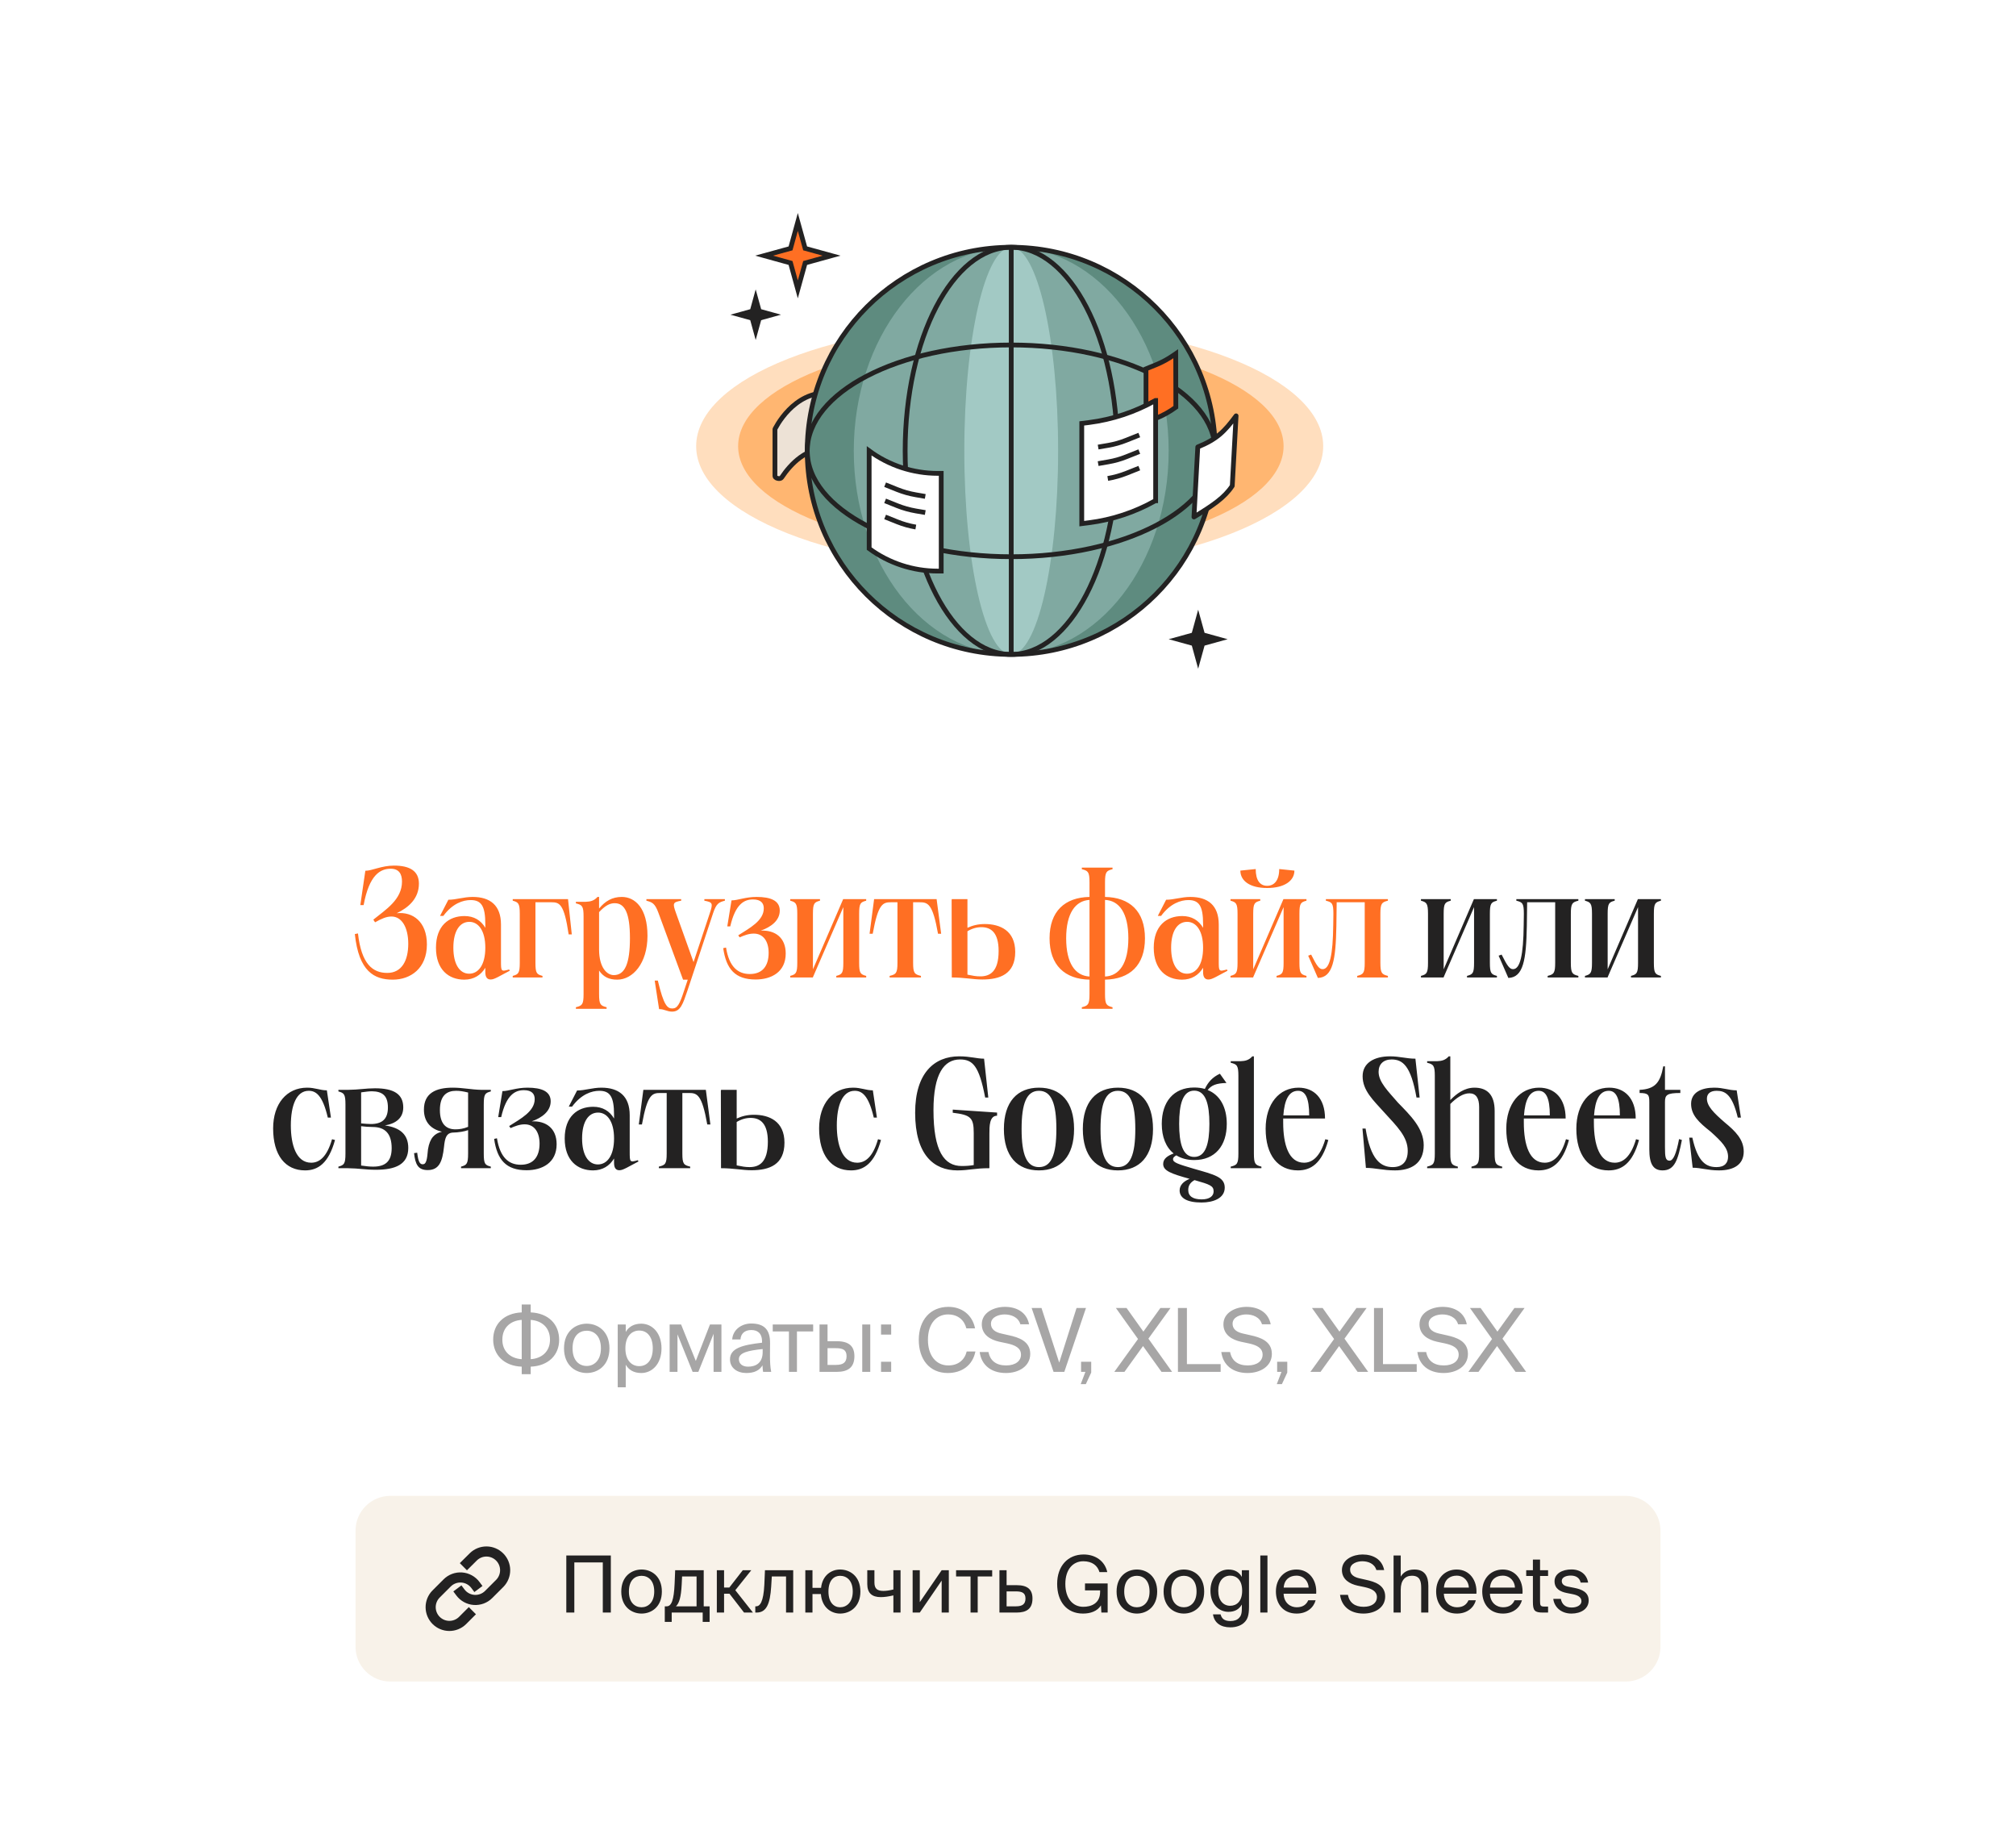
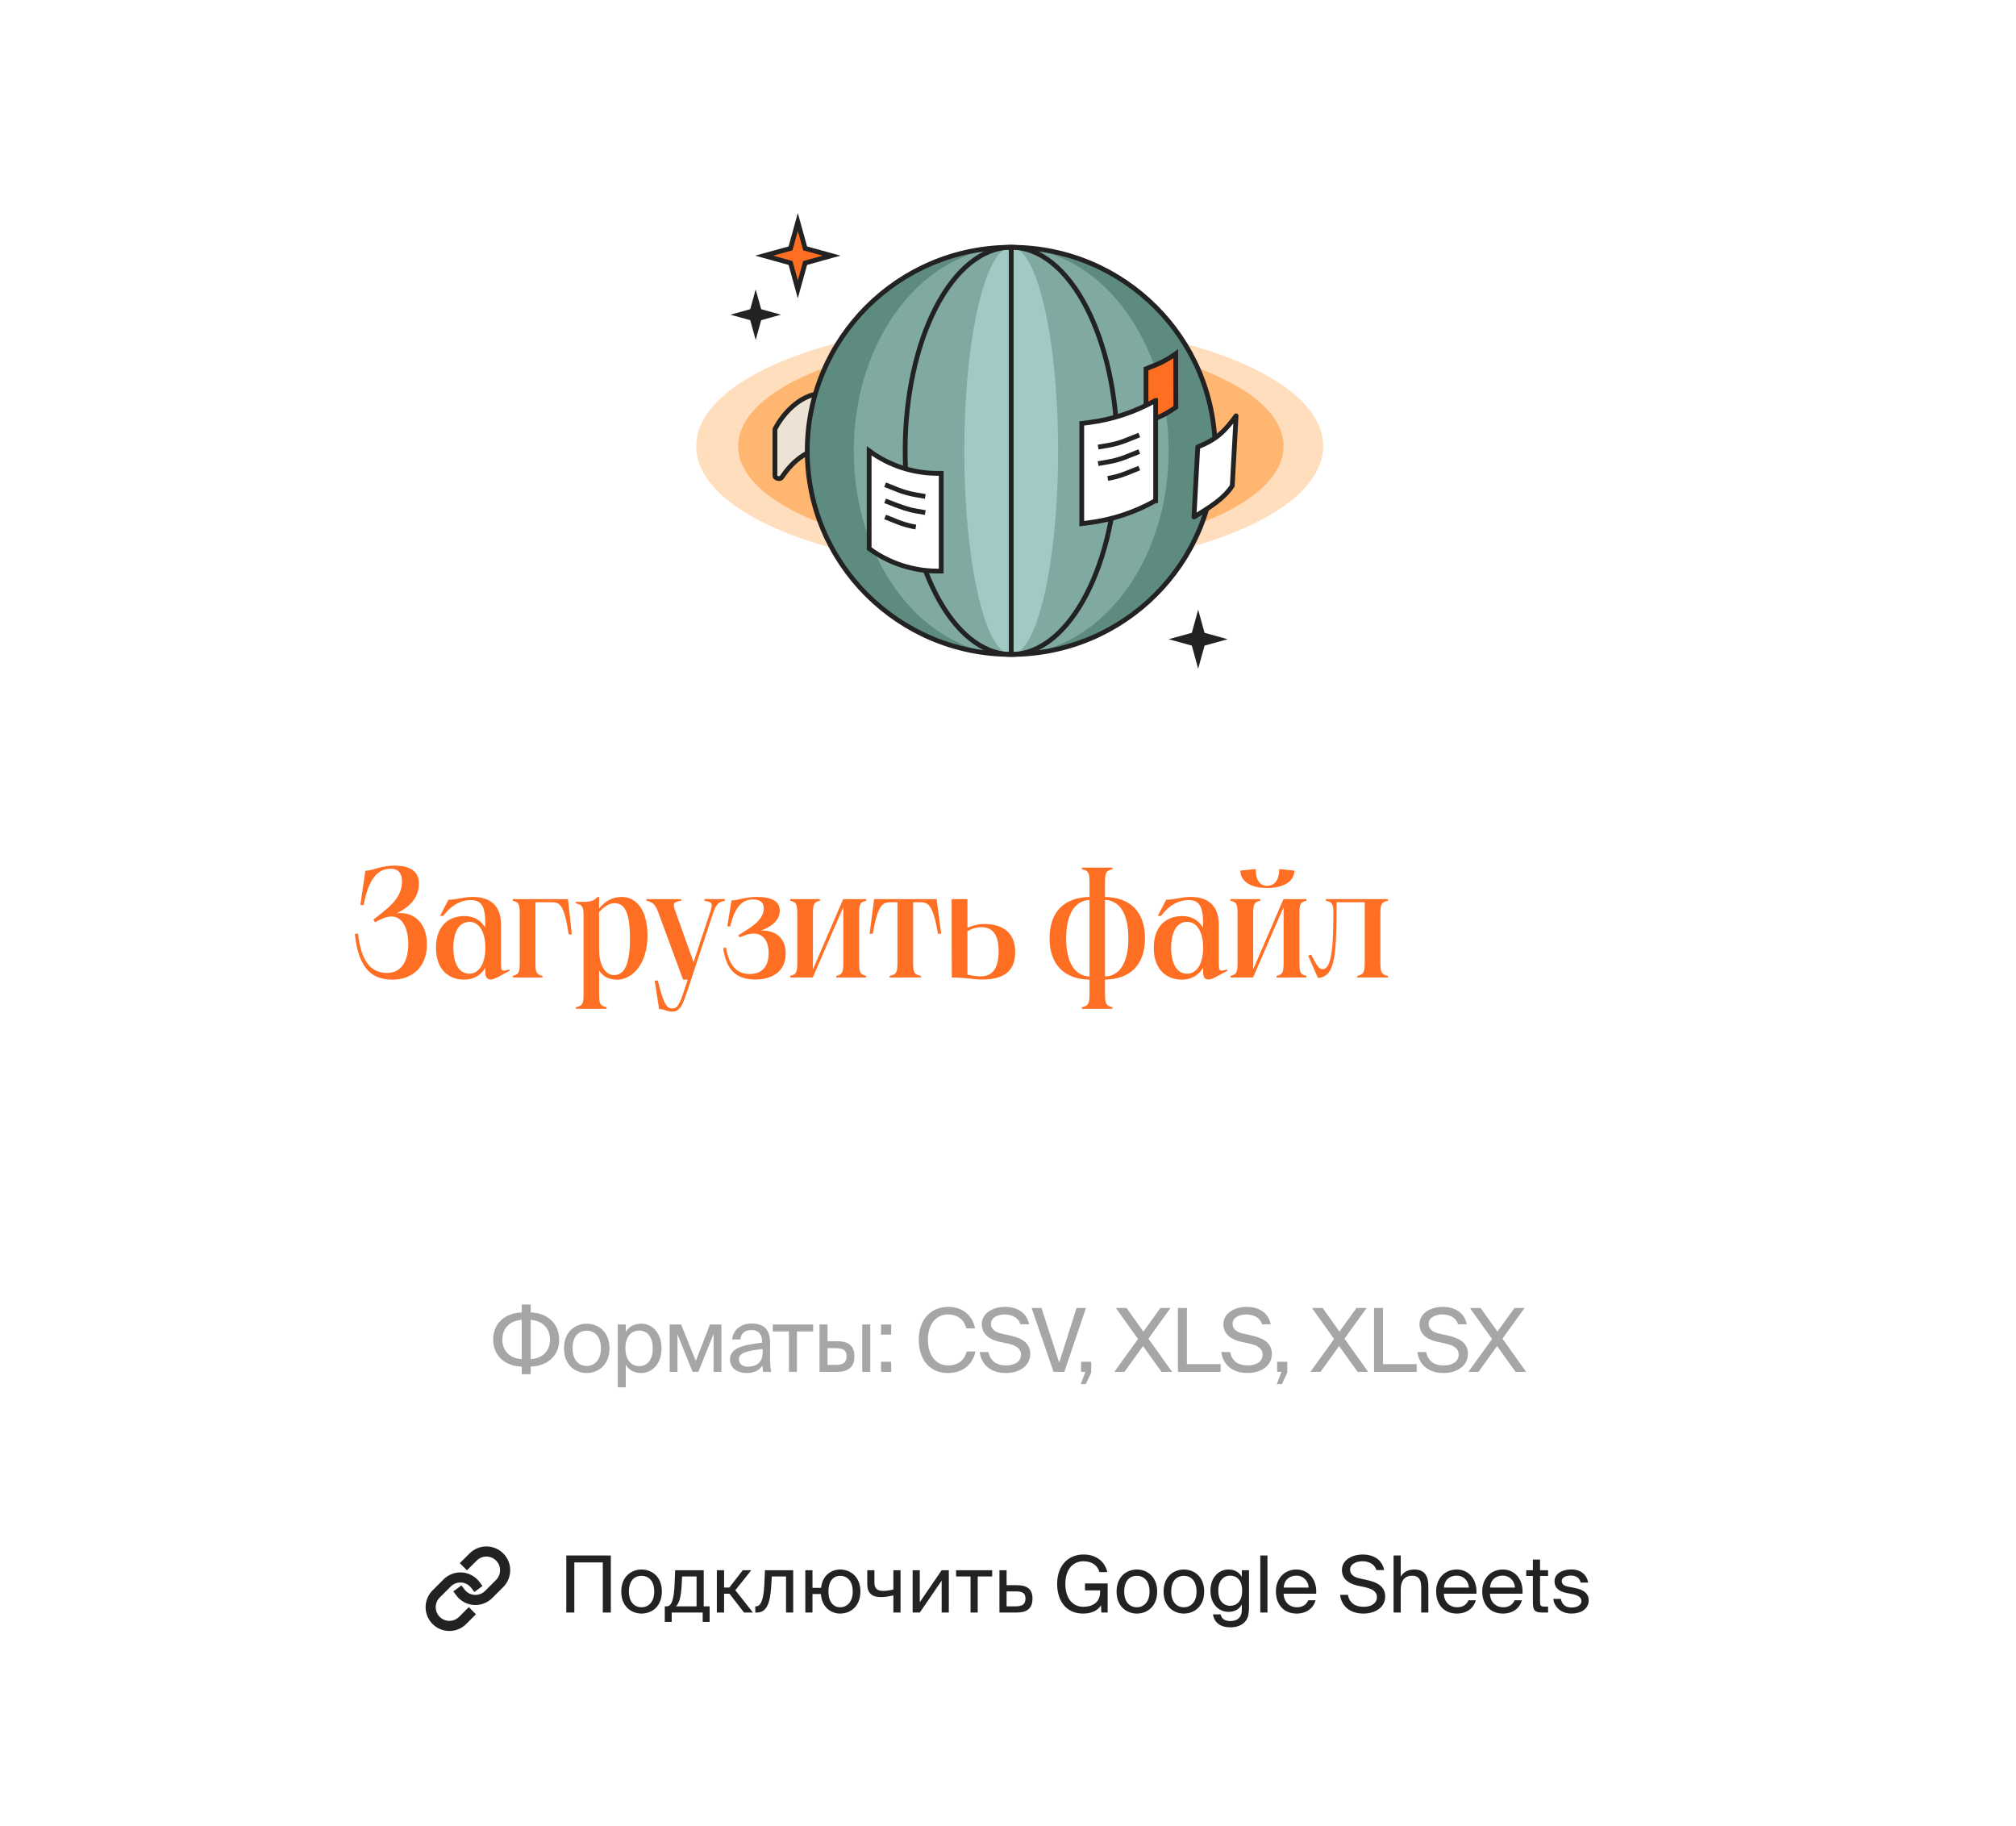
<svg xmlns="http://www.w3.org/2000/svg" width="296" height="268" viewBox="0 0 296 268" fill="none">
  <rect width="296" height="268" fill="white" />
  <path opacity="0.3" d="M148.248 83.638C173.671 83.638 194.28 75.516 194.28 65.499C194.28 55.48 173.671 47.359 148.248 47.359C122.825 47.359 102.215 55.48 102.215 65.499C102.215 75.516 122.825 83.638 148.248 83.638Z" fill="#FF8F25" />
  <path opacity="0.5" d="M148.419 81.243C170.534 81.243 188.462 74.194 188.462 65.499C188.462 56.804 170.534 49.756 148.419 49.756C126.304 49.756 108.376 56.804 108.376 65.499C108.376 74.194 126.304 81.243 148.419 81.243Z" fill="#FF8F25" />
  <path d="M115.827 60.168C117.164 58.806 119.114 57.541 121.694 57.697V65.819C118.435 65.667 116.13 68.057 114.761 70.103C114.686 70.216 114.469 70.301 114.18 70.231C113.888 70.159 113.781 69.999 113.781 69.893V62.998C113.802 62.956 113.833 62.896 113.874 62.819C113.959 62.659 114.089 62.429 114.262 62.154C114.61 61.603 115.132 60.876 115.827 60.168Z" fill="#EDE2D6" stroke="#232222" stroke-width="0.7" stroke-linejoin="round" />
  <path d="M148.473 96.071C165.012 96.071 178.42 82.69 178.42 66.184C178.42 49.678 165.012 36.297 148.473 36.297C131.933 36.297 118.525 49.678 118.525 66.184C118.525 82.69 131.933 96.071 148.473 96.071Z" fill="#5E8B7F" />
  <path opacity="0.5" d="M148.473 96.071C161.24 96.071 171.589 82.69 171.589 66.184C171.589 49.678 161.24 36.297 148.473 36.297C135.706 36.297 125.356 49.678 125.356 66.184C125.356 82.69 135.706 96.071 148.473 96.071Z" fill="#A2C9C4" />
  <path d="M148.473 96.071C152.276 96.071 155.359 82.69 155.359 66.184C155.359 49.678 152.276 36.297 148.473 36.297C144.67 36.297 141.586 49.678 141.586 66.184C141.586 82.69 144.67 96.071 148.473 96.071Z" fill="#A2C9C4" />
  <path d="M148.473 96.071C165.012 96.071 178.42 82.69 178.42 66.184C178.42 49.678 165.012 36.297 148.473 36.297C131.933 36.297 118.525 49.678 118.525 66.184C118.525 82.69 131.933 96.071 148.473 96.071Z" stroke="#232222" stroke-width="0.7" stroke-miterlimit="10" />
  <path d="M148.472 96.071C157.073 96.071 164.045 82.69 164.045 66.184C164.045 49.678 157.073 36.297 148.472 36.297C139.872 36.297 132.899 49.678 132.899 66.184C132.899 82.69 139.872 96.071 148.472 96.071Z" stroke="#232222" stroke-width="0.7" stroke-miterlimit="10" />
-   <path d="M148.473 81.726C165.012 81.726 178.42 74.767 178.42 66.184C178.42 57.601 165.012 50.643 148.473 50.643C131.933 50.643 118.525 57.601 118.525 66.184C118.525 74.767 131.933 81.726 148.473 81.726Z" stroke="#232222" stroke-width="0.7" stroke-miterlimit="10" />
  <path d="M148.473 36.297V96.071" stroke="#232222" stroke-width="0.7" stroke-miterlimit="10" />
  <path d="M176.861 94.776L180.252 93.837L176.861 92.897L175.921 89.506L174.989 92.897L171.59 93.837L174.989 94.776L175.921 98.168L176.861 94.776Z" fill="#232222" />
  <path d="M111.758 47.002L114.669 46.197L111.758 45.391L110.953 42.484L110.155 45.391L107.244 46.197L110.155 47.002L110.953 49.909L111.758 47.002Z" fill="#232222" />
  <path d="M118.215 38.605L122.093 37.531L118.215 36.462L117.14 32.584L116.072 36.462L112.194 37.531L116.072 38.605L117.14 42.483L118.215 38.605Z" fill="#FF6F23" stroke="#232222" stroke-width="0.7" stroke-miterlimit="10" />
  <path d="M138.194 83.836H137.676C134.055 83.834 130.53 82.677 127.615 80.534V66.184C130.528 68.331 134.054 69.49 137.676 69.49H138.194V83.836Z" fill="white" stroke="#232222" stroke-width="0.7" stroke-miterlimit="10" />
  <path d="M129.956 71.152L131.756 71.873C132.63 72.221 133.537 72.476 134.464 72.635L135.852 72.875" stroke="#232222" stroke-width="0.7" stroke-miterlimit="10" />
-   <path d="M129.956 73.523L131.756 74.244C132.63 74.59 133.537 74.845 134.464 75.006L135.852 75.242" stroke="#232222" stroke-width="0.7" stroke-miterlimit="10" />
+   <path d="M129.956 73.523C132.63 74.59 133.537 74.845 134.464 75.006L135.852 75.242" stroke="#232222" stroke-width="0.7" stroke-miterlimit="10" />
  <path d="M129.956 75.889L131.756 76.609C132.629 76.959 133.537 77.214 134.464 77.371" stroke="#232222" stroke-width="0.7" stroke-miterlimit="10" />
  <path d="M172.644 59.782C171.749 60.436 170.776 60.978 169.747 61.394L168.262 61.994V54.143L169.729 53.551C170.647 53.175 171.521 52.698 172.334 52.129L172.626 51.926L172.644 59.782Z" fill="#FF6F23" stroke="#232222" stroke-width="0.7" stroke-miterlimit="10" />
  <path d="M158.83 76.872L159.875 76.738C163.31 76.303 166.627 75.205 169.64 73.505H169.677V58.795H169.64C166.626 60.493 163.309 61.591 159.875 62.028L158.83 62.157V76.872Z" fill="white" stroke="#232222" stroke-width="0.7" stroke-miterlimit="10" />
  <path d="M167.276 63.865L165.364 64.627C164.512 64.969 163.627 65.22 162.722 65.376L161.236 65.629" stroke="#232222" stroke-width="0.7" stroke-miterlimit="10" />
  <path d="M167.276 66.295L165.364 67.057C164.513 67.399 163.627 67.648 162.722 67.801L161.236 68.059" stroke="#232222" stroke-width="0.7" stroke-miterlimit="10" />
  <path d="M167.276 68.719L165.425 69.458C164.529 69.815 163.598 70.076 162.648 70.238" stroke="#232222" stroke-width="0.7" stroke-miterlimit="10" />
  <path d="M181.49 61.045C179.802 63.329 178.678 64.472 175.865 65.614L175.303 75.894C178.115 74.181 179.802 73.038 180.927 71.325L181.49 61.045Z" fill="white" stroke="#232222" stroke-width="0.7" stroke-linejoin="round" />
  <path d="M57.666 143.814C54.952 143.814 52.675 142.618 52.1 137.121L52.56 137.029C53.066 141.537 54.722 142.825 56.861 142.825C58.977 142.825 59.943 141.031 59.943 138.547C59.943 136.155 59 134.545 57.482 134.545C56.723 134.545 56.01 134.867 55.067 135.396L54.814 135.005C56.631 133.533 59.023 132.061 59.023 129.416C59.023 128.335 58.609 127.53 57.367 127.53C55.849 127.53 54.216 128.404 53.388 132.866H52.905L53.641 127.829C54.63 127.829 56.01 127.07 57.85 127.07C60.15 127.07 61.507 127.852 61.507 129.715C61.507 131.9 59.989 133.234 58.241 134.062C60.61 133.809 62.68 135.304 62.68 138.639C62.68 142.158 60.288 143.814 57.666 143.814ZM72.039 143.791C71.556 143.791 71.257 143.492 71.257 142.71V142.066C70.613 143.147 69.555 143.814 68.175 143.814C65.875 143.814 64.012 142.342 64.012 139.122C64.012 135.925 65.875 134.476 68.198 134.476C69.578 134.476 70.613 135.097 71.257 136.201V135.672C71.257 132.981 70.659 132.13 69.095 132.13C67.991 132.13 66.45 132.613 65.093 134.453H64.61L65.829 132.084C66.979 132.084 68.06 131.67 69.394 131.67C71.947 131.67 73.557 132.889 73.557 135.718V141.054C73.557 142.595 73.557 142.664 74.753 142.319L74.845 142.503L73.12 143.423C72.66 143.653 72.361 143.791 72.039 143.791ZM66.565 139.122C66.565 141.583 67.508 142.94 68.888 142.94C70.222 142.94 71.257 141.675 71.257 139.122C71.257 136.592 70.222 135.327 68.911 135.327C67.508 135.327 66.565 136.661 66.565 139.122ZM75.281 143.492V143.262C76.109 143.032 76.316 142.871 76.316 141.33V134.154C76.316 132.613 76.109 132.452 75.281 132.222V131.992H83.4L83.952 137.167H83.492C82.825 132.636 82.135 132.452 80.939 132.452H78.616V141.33C78.616 142.871 78.8 143.032 79.651 143.262V143.492H75.281ZM85.683 134.545C85.683 133.004 85.476 132.843 84.556 132.613V132.383H86.028C86.695 132.36 87.247 132.222 87.73 131.67H87.96V133.372C88.857 132.291 89.869 131.67 91.295 131.67C93.273 131.67 95.067 133.349 95.067 137.374C95.067 141.422 92.905 143.814 90.628 143.814C89.409 143.814 88.581 143.4 87.96 142.48V145.93C87.96 147.471 88.167 147.632 89.064 147.862V148.092H84.556V147.862C85.476 147.632 85.683 147.471 85.683 145.93V134.545ZM87.96 139.444C87.983 142.043 89.11 143.147 90.122 143.147C91.755 143.147 92.491 141.445 92.491 137.719C92.491 134.039 91.732 132.59 90.26 132.59C89.57 132.59 88.903 132.889 87.96 133.901V139.444ZM98.68 148.506C97.921 148.506 97.576 148.138 96.771 148.138L96.127 143.952H96.587C97.461 147.632 97.99 148.046 98.726 148.046C99.462 148.046 99.807 147.379 100.428 145.47L100.98 143.814H100.29L96.679 134.016C96.15 132.567 95.736 132.452 94.908 132.222V131.992H100.014V132.222C98.795 132.452 98.726 132.567 99.255 134.039L101.831 141.238L104.223 134.039C104.706 132.59 104.637 132.452 103.418 132.222V131.992H106.431V132.222C105.58 132.452 105.189 132.59 104.706 134.039L100.934 145.424C100.267 147.379 99.922 148.506 98.68 148.506ZM110.947 143.791C107.934 143.791 106.623 142.25 106.186 139.191L106.6 139.099C107.06 141.951 108.348 142.986 110.096 142.986C111.982 142.986 112.856 141.767 112.856 139.881C112.856 138.179 112.074 137.052 110.671 137.052C109.935 137.052 109.291 137.305 108.601 137.604L108.394 137.305C110.05 136.247 112.143 135.166 112.143 133.349C112.143 132.613 111.752 132.038 110.556 132.038C109.291 132.038 107.98 132.682 107.221 135.994H106.784L107.405 132.176C108.348 132.176 109.429 131.67 111.085 131.67C113.178 131.67 114.489 132.222 114.489 133.671C114.489 135.143 113.201 136.086 111.706 136.615C113.822 136.523 115.363 137.65 115.363 139.973C115.363 142.733 113.201 143.791 110.947 143.791ZM116.025 143.492V143.262C116.853 143.032 117.06 142.871 117.06 141.33V134.154C117.06 132.613 116.853 132.452 116.025 132.222V131.992H120.395V132.222C119.544 132.452 119.36 132.613 119.36 134.154V142.296L123.799 131.992H127.18V132.222C126.329 132.452 126.145 132.613 126.145 134.154V141.33C126.145 142.871 126.329 143.032 127.18 143.262V143.492H122.787V143.262C123.638 143.032 123.822 142.871 123.822 141.33V133.165L119.36 143.446V143.492H116.025ZM127.675 137.075L128.342 131.992H137.519L138.186 137.075H137.726C136.944 132.636 136.231 132.452 135.012 132.452H134.069V141.33C134.069 142.871 134.276 143.032 135.219 143.262V143.492H130.619V143.262C131.562 143.032 131.769 142.871 131.769 141.33V132.452H130.849C129.63 132.452 128.94 132.636 128.135 137.075H127.675ZM144.231 143.791C142.851 143.791 141.563 143.492 139.769 143.492H139.746L139.723 132.038L139.746 132.107V131.992H142.046V136.201C142.805 135.856 143.587 135.649 144.599 135.649C146.83 135.649 149.061 136.615 149.061 139.743C149.061 142.986 146.83 143.791 144.231 143.791ZM139.631 143.492H139.746H139.631ZM142.046 143.078C142.828 143.239 143.288 143.331 143.932 143.331C145.312 143.331 146.623 142.687 146.623 139.605C146.623 136.868 145.473 136.109 144.093 136.109C143.426 136.109 142.736 136.293 142.046 136.707V143.078ZM142.046 131.992H142.069H142.046ZM159.967 129.531C159.967 127.99 159.76 127.829 158.84 127.599V127.369H163.348V127.599C162.451 127.829 162.244 127.99 162.244 129.531V131.67C165.855 131.739 168.109 133.74 168.109 137.742C168.109 141.721 165.878 143.745 162.244 143.814V145.93C162.244 147.471 162.451 147.632 163.348 147.862V148.092H158.84V147.862C159.76 147.632 159.967 147.471 159.967 145.93V143.814C156.356 143.745 154.102 141.698 154.102 137.742C154.102 133.763 156.356 131.739 159.967 131.67V129.531ZM156.54 137.742C156.54 141.422 157.874 143.239 159.967 143.354V132.107C157.897 132.222 156.54 134.062 156.54 137.742ZM162.244 143.354C164.337 143.262 165.671 141.445 165.671 137.742C165.671 134.039 164.337 132.199 162.244 132.107V143.354ZM177.426 143.791C176.943 143.791 176.644 143.492 176.644 142.71V142.066C176 143.147 174.942 143.814 173.562 143.814C171.262 143.814 169.399 142.342 169.399 139.122C169.399 135.925 171.262 134.476 173.585 134.476C174.965 134.476 176 135.097 176.644 136.201V135.672C176.644 132.981 176.046 132.13 174.482 132.13C173.378 132.13 171.837 132.613 170.48 134.453H169.997L171.216 132.084C172.366 132.084 173.447 131.67 174.781 131.67C177.334 131.67 178.944 132.889 178.944 135.718V141.054C178.944 142.595 178.944 142.664 180.14 142.319L180.232 142.503L178.507 143.423C178.047 143.653 177.748 143.791 177.426 143.791ZM171.952 139.122C171.952 141.583 172.895 142.94 174.275 142.94C175.609 142.94 176.644 141.675 176.644 139.122C176.644 136.592 175.609 135.327 174.298 135.327C172.895 135.327 171.952 136.661 171.952 139.122ZM180.668 143.492V143.262C181.496 143.032 181.703 142.871 181.703 141.33V134.154C181.703 132.613 181.496 132.452 180.668 132.222V131.992H185.038V132.222C184.187 132.452 184.003 132.613 184.003 134.154V142.296L188.442 131.992H191.823V132.222C190.972 132.452 190.788 132.613 190.788 134.154V141.33C190.788 142.871 190.972 143.032 191.823 143.262V143.492H187.43V143.262C188.281 143.032 188.465 142.871 188.465 141.33V133.165L184.003 143.446V143.492H180.668ZM182.117 127.806L184.371 127.576C184.371 129.255 185.015 130.037 186.05 130.037C187.085 130.037 187.821 129.255 187.821 127.576L190.052 127.806C190.052 129.301 188.58 130.359 186.05 130.359C183.497 130.359 182.117 129.301 182.117 127.806ZM193.499 143.561L192.073 140.295L192.51 140.134C193.338 141.79 193.683 142.273 194.189 142.273C195.224 142.273 195.707 140.249 195.753 135.787L195.776 134.154C195.776 132.613 195.592 132.452 194.672 132.222V131.992H203.78V132.222C202.883 132.452 202.676 132.613 202.676 134.154V141.33C202.676 142.871 202.883 143.032 203.78 143.262V143.492H199.272V143.262C200.169 143.032 200.376 142.871 200.376 141.33V132.452H196.259L196.213 135.971C196.121 140.893 195.707 143.492 193.499 143.561Z" fill="#FF6F23" />
-   <path d="M208.632 143.492V143.262C209.46 143.032 209.667 142.871 209.667 141.33V134.154C209.667 132.613 209.46 132.452 208.632 132.222V131.992H213.002V132.222C212.151 132.452 211.967 132.613 211.967 134.154V142.296L216.406 131.992H219.787V132.222C218.936 132.452 218.752 132.613 218.752 134.154V141.33C218.752 142.871 218.936 143.032 219.787 143.262V143.492H215.394V143.262C216.245 143.032 216.429 142.871 216.429 141.33V133.165L211.967 143.446V143.492H208.632ZM221.463 143.561L220.037 140.295L220.474 140.134C221.302 141.79 221.647 142.273 222.153 142.273C223.188 142.273 223.671 140.249 223.717 135.787L223.74 134.154C223.74 132.613 223.556 132.452 222.636 132.222V131.992H231.744V132.222C230.847 132.452 230.64 132.613 230.64 134.154V141.33C230.64 142.871 230.847 143.032 231.744 143.262V143.492H227.236V143.262C228.133 143.032 228.34 142.871 228.34 141.33V132.452H224.223L224.177 135.971C224.085 140.893 223.671 143.492 221.463 143.561ZM232.71 143.492V143.262C233.538 143.032 233.745 142.871 233.745 141.33V134.154C233.745 132.613 233.538 132.452 232.71 132.222V131.992H237.08V132.222C236.229 132.452 236.045 132.613 236.045 134.154V142.296L240.484 131.992H243.865V132.222C243.014 132.452 242.83 132.613 242.83 134.154V141.33C242.83 142.871 243.014 143.032 243.865 143.262V143.492H239.472V143.262C240.323 143.032 240.507 142.871 240.507 141.33V133.165L236.045 143.446V143.492H232.71ZM40.103 165.65C40.103 162.016 42.104 159.67 45.094 159.67C46.29 159.67 46.98 160.061 47.992 160.061L48.59 164.063H48.13C47.348 160.705 46.336 160.13 45.324 160.13C43.507 160.13 42.702 162.315 42.702 165.213C42.702 168.042 43.484 170.687 45.692 170.687C46.796 170.687 47.969 169.974 48.751 167.237L49.188 167.352C48.245 170.779 46.681 171.814 44.795 171.814C41.897 171.814 40.103 169.606 40.103 165.65ZM55.207 171.722C53.551 171.722 52.792 171.515 51.044 171.492H49.687V171.262C50.515 171.032 50.722 170.871 50.722 169.33V162.154C50.722 160.613 50.515 160.452 49.687 160.222V159.992H51.044C52.746 159.969 53.689 159.762 55.069 159.762C57.852 159.762 59.209 160.636 59.209 162.568C59.209 164.109 58.151 164.937 56.518 165.213C58.749 165.535 59.945 166.547 59.945 168.525C59.945 170.963 58.013 171.722 55.207 171.722ZM53.022 171.101C53.827 171.216 54.264 171.262 54.793 171.262C56.564 171.262 57.507 170.503 57.507 168.548C57.507 166.478 56.587 165.443 54.724 165.443C54.103 165.443 53.666 165.397 53.022 165.328V171.101ZM53.022 164.914C53.551 164.96 54.057 165.006 54.448 165.006C56.035 165.006 56.955 164.339 56.955 162.591C56.955 160.843 56.15 160.222 54.609 160.199C54.218 160.199 53.666 160.268 53.022 160.36V164.914ZM67.694 171.492V171.262C68.522 171.032 68.729 170.871 68.729 169.33V165.903C68.246 166.087 67.395 166.248 66.36 166.271C65.555 166.386 65.325 167.007 65.187 168.387C64.957 170.526 64.474 171.768 62.795 171.768C61.369 171.768 60.978 170.917 60.794 169.284L61.254 169.215C61.415 170.595 61.668 170.917 62.059 170.917C62.588 170.917 62.703 170.296 62.841 168.709C63.117 167.053 63.807 166.386 64.888 166.133C63.347 165.788 62.243 164.776 62.243 162.89C62.243 160.475 63.991 159.67 66.475 159.67C67.97 159.67 69.028 159.946 70.707 159.992H72.064V160.222C71.213 160.452 71.029 160.613 71.029 162.154V169.33C71.029 170.871 71.213 171.032 72.064 171.262V171.492H67.694ZM64.589 162.959C64.589 164.937 65.463 165.788 66.866 165.788C67.464 165.788 68.062 165.696 68.729 165.42V160.383C67.97 160.199 67.51 160.13 66.958 160.13C65.624 160.13 64.589 160.797 64.589 162.959ZM77.312 171.791C74.299 171.791 72.988 170.25 72.551 167.191L72.965 167.099C73.425 169.951 74.713 170.986 76.461 170.986C78.347 170.986 79.221 169.767 79.221 167.881C79.221 166.179 78.439 165.052 77.036 165.052C76.3 165.052 75.656 165.305 74.966 165.604L74.759 165.305C76.415 164.247 78.508 163.166 78.508 161.349C78.508 160.613 78.117 160.038 76.921 160.038C75.656 160.038 74.345 160.682 73.586 163.994H73.149L73.77 160.176C74.713 160.176 75.794 159.67 77.45 159.67C79.543 159.67 80.854 160.222 80.854 161.671C80.854 163.143 79.566 164.086 78.071 164.615C80.187 164.523 81.728 165.65 81.728 167.973C81.728 170.733 79.566 171.791 77.312 171.791ZM90.94 171.791C90.457 171.791 90.158 171.492 90.158 170.71V170.066C89.514 171.147 88.456 171.814 87.076 171.814C84.776 171.814 82.913 170.342 82.913 167.122C82.913 163.925 84.776 162.476 87.099 162.476C88.479 162.476 89.514 163.097 90.158 164.201V163.672C90.158 160.981 89.56 160.13 87.996 160.13C86.892 160.13 85.351 160.613 83.994 162.453H83.511L84.73 160.084C85.88 160.084 86.961 159.67 88.295 159.67C90.848 159.67 92.458 160.889 92.458 163.718V169.054C92.458 170.595 92.458 170.664 93.654 170.319L93.746 170.503L92.021 171.423C91.561 171.653 91.262 171.791 90.94 171.791ZM85.466 167.122C85.466 169.583 86.409 170.94 87.789 170.94C89.123 170.94 90.158 169.675 90.158 167.122C90.158 164.592 89.123 163.327 87.812 163.327C86.409 163.327 85.466 164.661 85.466 167.122ZM93.793 165.075L94.46 159.992H103.637L104.304 165.075H103.844C103.062 160.636 102.349 160.452 101.13 160.452H100.187V169.33C100.187 170.871 100.394 171.032 101.337 171.262V171.492H96.737V171.262C97.68 171.032 97.887 170.871 97.887 169.33V160.452H96.967C95.748 160.452 95.058 160.636 94.253 165.075H93.793ZM110.349 171.791C108.969 171.791 107.681 171.492 105.887 171.492H105.864L105.841 160.038L105.864 160.107V159.992H108.164V164.201C108.923 163.856 109.705 163.649 110.717 163.649C112.948 163.649 115.179 164.615 115.179 167.743C115.179 170.986 112.948 171.791 110.349 171.791ZM105.749 171.492H105.864H105.749ZM108.164 171.078C108.946 171.239 109.406 171.331 110.05 171.331C111.43 171.331 112.741 170.687 112.741 167.605C112.741 164.868 111.591 164.109 110.211 164.109C109.544 164.109 108.854 164.293 108.164 164.707V171.078ZM108.164 159.992H108.187H108.164ZM120.266 165.65C120.266 162.016 122.267 159.67 125.257 159.67C126.453 159.67 127.143 160.061 128.155 160.061L128.753 164.063H128.293C127.511 160.705 126.499 160.13 125.487 160.13C123.67 160.13 122.865 162.315 122.865 165.213C122.865 168.042 123.647 170.687 125.855 170.687C126.959 170.687 128.132 169.974 128.914 167.237L129.351 167.352C128.408 170.779 126.844 171.814 124.958 171.814C122.06 171.814 120.266 169.606 120.266 165.65ZM140.577 171.814C137.127 171.814 134.367 169.56 134.367 163.35C134.367 157.508 137.196 155.07 140.83 155.07C142.463 155.07 143.406 155.415 144.487 155.415L145.108 161.119H144.648C143.751 156.427 142.808 155.53 140.945 155.53C138.622 155.53 137.058 157.623 137.058 162.959C137.058 169.031 138.645 171.17 141.198 171.17C141.957 171.17 142.417 171.124 142.969 171.032V166.34C142.969 164.063 142.532 163.672 139.887 163.35V162.89L146.396 163.327V163.787C145.269 163.787 145.269 165.351 145.269 166.409V171.492C143.038 171.492 142.279 171.814 140.577 171.814ZM152.549 171.814C149.375 171.814 147.397 169.744 147.397 165.742C147.397 161.74 149.375 159.67 152.549 159.67C155.723 159.67 157.701 161.717 157.701 165.742C157.701 169.744 155.723 171.814 152.549 171.814ZM149.996 165.742C149.996 169.514 150.732 171.331 152.549 171.331C154.366 171.331 155.102 169.514 155.102 165.742C155.102 161.97 154.366 160.13 152.549 160.13C150.732 160.13 149.996 161.97 149.996 165.742ZM164.139 171.814C160.965 171.814 158.987 169.744 158.987 165.742C158.987 161.74 160.965 159.67 164.139 159.67C167.313 159.67 169.291 161.717 169.291 165.742C169.291 169.744 167.313 171.814 164.139 171.814ZM161.586 165.742C161.586 169.514 162.322 171.331 164.139 171.331C165.956 171.331 166.692 169.514 166.692 165.742C166.692 161.97 165.956 160.13 164.139 160.13C162.322 160.13 161.586 161.97 161.586 165.742ZM175.338 170.296C174.303 170.296 173.429 170.043 172.716 169.606C172.44 169.767 172.233 169.905 172.233 170.181C172.233 170.664 172.992 170.894 175.315 171.584C178.282 172.435 179.823 172.78 179.823 174.344C179.823 175.931 178.098 176.529 176.419 176.529C174.257 176.529 173.199 175.862 173.199 174.758C173.199 173.976 173.797 173.401 174.671 173.056C171.957 172.297 170.784 171.883 170.784 170.871C170.784 170.089 171.451 169.652 172.325 169.33C171.175 168.41 170.577 166.892 170.577 164.983C170.577 161.763 172.302 159.647 175.338 159.647C175.913 159.647 176.419 159.716 176.902 159.854C177.385 158.842 178.029 158.129 179.11 157.623L180.076 158.98C178.535 159.026 177.868 159.325 177.316 160.015C179.11 160.728 180.122 162.522 180.122 164.983C180.122 168.203 178.397 170.296 175.338 170.296ZM173.13 164.983C173.13 167.858 173.659 169.836 175.338 169.836C177.04 169.836 177.569 167.835 177.569 164.983C177.569 162.108 177.04 160.107 175.338 160.107C173.659 160.107 173.13 162.108 173.13 164.983ZM174.464 174.689C174.464 175.609 175.154 176.069 176.442 176.069C177.592 176.069 178.19 175.586 178.19 174.896C178.19 174.068 177.638 173.884 175.384 173.24C174.855 173.539 174.464 173.953 174.464 174.689ZM181.827 157.945C181.827 156.404 181.62 156.243 180.7 156.013V155.783H182.172C182.839 155.76 183.391 155.622 183.874 155.07H184.104V169.33C184.104 170.871 184.311 171.032 185.208 171.262V171.492H180.7V171.262C181.62 171.032 181.827 170.871 181.827 169.33V157.945ZM185.829 165.696C185.829 162.016 187.83 159.67 190.659 159.67C192.913 159.67 194.546 161.211 194.546 164.201H188.405V164.799C188.405 168.065 189.233 170.687 191.464 170.687C192.568 170.687 193.787 169.974 194.592 167.237L195.029 167.352C194.086 170.825 192.453 171.814 190.567 171.814C187.646 171.814 185.829 169.606 185.829 165.696ZM188.428 163.741H192.223C192.223 161.165 191.648 160.13 190.59 160.13C189.21 160.13 188.589 161.51 188.428 163.741ZM200.504 165.673C201.24 170.273 202.735 171.331 204.483 171.331C205.886 171.331 206.691 170.549 206.691 168.939C206.691 166.846 205.081 165.328 203.241 163.304C201.654 161.533 200.067 160.107 200.067 157.991C200.067 156.036 201.769 155.07 204.092 155.07C205.495 155.07 206.507 155.415 207.818 155.415L208.439 161.119H207.979C207.151 156.45 205.955 155.53 204.322 155.53C203.126 155.53 202.413 156.22 202.413 157.347C202.413 158.842 203.816 160.199 205.265 161.878C207.059 163.718 209.037 165.627 209.037 168.111C209.037 170.871 207.105 171.814 204.805 171.814C203.08 171.814 201.907 171.446 200.55 171.446L200.044 165.673H200.504ZM210.667 157.945C210.667 156.404 210.46 156.243 209.54 156.013V155.783H211.012C211.679 155.76 212.231 155.622 212.714 155.07H212.944V161.487C213.818 160.59 214.991 159.67 216.486 159.67C218.326 159.67 219.453 160.682 219.453 163.074V169.33C219.453 170.871 219.66 171.032 220.557 171.262V171.492H216.049V171.262C216.969 171.032 217.176 170.871 217.176 169.33V162.522C217.176 161.211 216.716 160.498 215.75 160.498C214.83 160.498 213.887 161.119 212.944 162.062V169.33C212.944 170.871 213.151 171.032 214.048 171.262V171.492H209.54V171.262C210.46 171.032 210.667 170.871 210.667 169.33V157.945ZM221.16 165.696C221.16 162.016 223.161 159.67 225.99 159.67C228.244 159.67 229.877 161.211 229.877 164.201H223.736V164.799C223.736 168.065 224.564 170.687 226.795 170.687C227.899 170.687 229.118 169.974 229.923 167.237L230.36 167.352C229.417 170.825 227.784 171.814 225.898 171.814C222.977 171.814 221.16 169.606 221.16 165.696ZM223.759 163.741H227.554C227.554 161.165 226.979 160.13 225.921 160.13C224.541 160.13 223.92 161.51 223.759 163.741ZM231.447 165.696C231.447 162.016 233.448 159.67 236.277 159.67C238.531 159.67 240.164 161.211 240.164 164.201H234.023V164.799C234.023 168.065 234.851 170.687 237.082 170.687C238.186 170.687 239.405 169.974 240.21 167.237L240.647 167.352C239.704 170.825 238.071 171.814 236.185 171.814C233.264 171.814 231.447 169.606 231.447 165.696ZM234.046 163.741H237.841C237.841 161.165 237.266 160.13 236.208 160.13C234.828 160.13 234.207 161.51 234.046 163.741ZM240.735 159.992C243.012 159.877 243.771 158.934 244.208 156.542H244.461V159.992H246.715V160.452C244.737 160.452 244.461 160.751 244.461 161.763V168.433C244.461 169.813 244.53 170.388 245.128 170.388C245.68 170.388 246.117 169.376 246.531 167.214L246.945 167.352C246.37 170.273 245.887 171.814 244.116 171.814C242.713 171.814 242.161 170.848 242.161 168.709V161.763C242.161 160.751 242.046 160.452 240.735 160.452V159.992ZM248.48 167.007C249.285 170.71 250.596 171.331 252.045 171.331C253.241 171.331 253.724 170.687 253.724 169.813C253.724 168.548 252.804 167.605 251.171 166.133C249.423 164.753 248.296 163.695 248.296 162.039C248.296 160.337 249.86 159.67 251.677 159.67C253.103 159.67 253.77 160.061 254.989 160.061L255.61 164.063H255.15C254.322 160.613 253.264 160.13 252.045 160.13C251.079 160.13 250.619 160.59 250.619 161.28C250.619 162.361 251.585 163.35 253.264 164.799C254.805 166.064 256.024 167.283 256.024 169.054C256.024 170.986 254.529 171.814 252.39 171.814C250.734 171.814 249.745 171.423 248.526 171.423L248.02 167.007H248.48Z" fill="#232222" />
  <path opacity="0.4" d="M77.921 192.661C80.546 192.778 82.098 194.407 82.098 196.696C82.098 198.895 80.546 200.511 77.921 200.628V201.727H76.602V200.628C73.977 200.524 72.412 198.882 72.412 196.645C72.412 194.394 73.977 192.778 76.602 192.661V191.498H77.921V192.661ZM76.602 193.761C74.96 193.864 73.757 194.886 73.757 196.67C73.757 198.403 74.96 199.425 76.602 199.528V193.761ZM77.921 199.528C79.55 199.425 80.753 198.403 80.753 196.67C80.753 194.886 79.55 193.877 77.921 193.761V199.528ZM89.485 197.938C89.485 200.46 87.765 201.559 86.148 201.559C84.532 201.559 82.812 200.46 82.812 197.938C82.812 195.416 84.532 194.317 86.148 194.317C87.765 194.317 89.485 195.416 89.485 197.938ZM86.148 200.524C87.209 200.524 88.23 199.722 88.23 197.938C88.23 196.088 87.209 195.351 86.148 195.351C85.088 195.351 84.066 196.037 84.066 197.938C84.066 199.787 85.088 200.524 86.148 200.524ZM91.875 194.433V195.532C92.302 194.795 93.039 194.317 94.151 194.317C95.742 194.317 97.126 195.649 97.126 197.938C97.126 200.24 95.742 201.559 94.151 201.559C93.039 201.559 92.302 201.08 91.875 200.343V203.654H90.698V194.433H91.875ZM93.854 200.55C95.056 200.55 95.845 199.593 95.845 197.938C95.845 196.282 95.056 195.325 93.854 195.325C92.806 195.325 91.823 196.101 91.823 197.938C91.823 199.774 92.806 200.55 93.854 200.55ZM105.924 201.391H104.773V195.804L102.536 201.391H101.695L99.471 195.882V201.391H98.32V194.433H100.001L102.161 199.787L104.243 194.433H105.924V201.391ZM107.181 199.554C107.181 197.912 109.03 197.433 111.888 197.11V196.942C111.888 195.675 111.177 195.248 110.311 195.248C109.341 195.248 108.772 195.778 108.72 196.632H107.504C107.621 195.132 108.94 194.291 110.298 194.291C112.212 194.291 113.078 195.209 113.065 197.162L113.052 198.765C113.039 199.929 113.104 200.731 113.233 201.391H112.043C112.005 201.132 111.966 200.847 111.953 200.434C111.526 201.145 110.802 201.559 109.573 201.559C108.267 201.559 107.181 200.835 107.181 199.554ZM111.979 198.041C109.845 198.261 108.487 198.571 108.487 199.528C108.487 200.188 108.991 200.628 109.832 200.628C110.931 200.628 111.979 200.123 111.979 198.481V198.041ZM117.013 195.455V201.391H115.836V195.455H113.457V194.433H119.392V195.455H117.013ZM120.327 201.391V194.433H121.504V196.89H122.849C124.646 196.89 125.448 197.614 125.448 199.089C125.448 200.809 124.426 201.391 122.836 201.391H120.327ZM126.599 201.391V194.433H127.776V201.391H126.599ZM121.504 200.369H122.732C123.767 200.369 124.297 200.033 124.297 199.089C124.297 198.158 123.767 197.912 122.693 197.912H121.504V200.369ZM129.359 195.92V194.433H130.847V195.92H129.359ZM129.359 201.391V199.903H130.847V201.391H129.359ZM143.215 198.403C142.801 200.472 141.185 201.559 139.154 201.559C136.465 201.559 134.9 199.541 134.9 196.683C134.9 193.774 136.607 191.847 139.258 191.847C141.198 191.847 142.762 192.998 143.163 195.002H141.883C141.599 193.838 140.693 192.959 139.193 192.959C137.538 192.959 136.245 194.252 136.245 196.683C136.245 199.05 137.486 200.447 139.232 200.447C140.719 200.447 141.637 199.606 141.935 198.403H143.215ZM147.54 191.847C149.222 191.847 150.735 192.597 151.097 194.407H149.817C149.493 193.321 148.433 192.959 147.489 192.959C146.765 192.959 145.497 193.282 145.497 194.33C145.497 195.157 146.157 195.571 147.023 195.765L148.109 196.011C149.545 196.321 151.265 196.864 151.265 198.752C151.265 200.589 149.558 201.559 147.696 201.559C145.484 201.559 144.088 200.356 143.842 198.481H145.135C145.381 199.774 146.286 200.447 147.722 200.447C149.105 200.447 149.907 199.787 149.907 198.869C149.907 197.886 149.066 197.472 147.89 197.214L146.726 196.968C145.445 196.683 144.152 195.972 144.152 194.407C144.152 192.623 146.027 191.847 147.54 191.847ZM152.918 192.015L155.518 200.033L158.065 192.015H159.449L156.268 201.391H154.69L151.47 192.015H152.918ZM158.729 199.903H160.217V201.494L159.428 203.188H158.678L159.363 201.391H158.729V199.903ZM167.089 196.567L163.843 192.015H165.408L167.878 195.481L170.374 192.015H171.861L168.615 196.515L172.094 201.391H170.542L167.826 197.602L165.097 201.391H163.61L167.089 196.567ZM174.269 200.253H179.222V201.391H172.95V192.015H174.269V200.253ZM183.017 191.847C184.698 191.847 186.211 192.597 186.573 194.407H185.293C184.969 193.321 183.909 192.959 182.965 192.959C182.241 192.959 180.973 193.282 180.973 194.33C180.973 195.157 181.633 195.571 182.499 195.765L183.586 196.011C185.021 196.321 186.741 196.864 186.741 198.752C186.741 200.589 185.034 201.559 183.172 201.559C180.961 201.559 179.564 200.356 179.318 198.481H180.611C180.857 199.774 181.762 200.447 183.198 200.447C184.581 200.447 185.383 199.787 185.383 198.869C185.383 197.886 184.543 197.472 183.366 197.214L182.202 196.968C180.922 196.683 179.629 195.972 179.629 194.407C179.629 192.623 181.504 191.847 183.017 191.847ZM187.518 199.903H189.005V201.494L188.217 203.188H187.467L188.152 201.391H187.518V199.903ZM195.878 196.567L192.632 192.015H194.197L196.667 195.481L199.163 192.015H200.65L197.404 196.515L200.883 201.391H199.331L196.615 197.602L193.886 201.391H192.399L195.878 196.567ZM203.058 200.253H208.011V201.391H201.739V192.015H203.058V200.253ZM211.806 191.847C213.487 191.847 215 192.597 215.362 194.407H214.082C213.758 193.321 212.698 192.959 211.754 192.959C211.03 192.959 209.762 193.282 209.762 194.33C209.762 195.157 210.422 195.571 211.288 195.765L212.375 196.011C213.81 196.321 215.53 196.864 215.53 198.752C215.53 200.589 213.823 201.559 211.961 201.559C209.749 201.559 208.353 200.356 208.107 198.481H209.4C209.646 199.774 210.551 200.447 211.987 200.447C213.37 200.447 214.172 199.787 214.172 198.869C214.172 197.886 213.332 197.472 212.155 197.214L210.991 196.968C209.711 196.683 208.417 195.972 208.417 194.407C208.417 192.623 210.293 191.847 211.806 191.847ZM219.072 196.567L215.826 192.015H217.39L219.86 195.481L222.356 192.015H223.844L220.598 196.515L224.076 201.391H222.524L219.809 197.602L217.08 201.391H215.593L219.072 196.567Z" fill="#232222" />
-   <path d="M52.201 224.703C52.201 221.88 54.49 219.592 57.312 219.592H238.688C241.51 219.592 243.799 221.88 243.799 224.703V241.741C243.799 244.563 241.51 246.852 238.688 246.852H57.312C54.49 246.852 52.201 244.563 52.201 241.741V224.703Z" fill="#F8F2E9" />
  <g clip-path="url(#clip0_15913_110994)">
    <path d="M67.6 233.773C67.836 234.089 68.138 234.35 68.484 234.539C68.83 234.728 69.212 234.84 69.606 234.869C69.999 234.897 70.394 234.84 70.763 234.702C71.133 234.564 71.468 234.349 71.747 234.07L73.397 232.42C73.898 231.901 74.175 231.207 74.169 230.486C74.162 229.765 73.873 229.075 73.363 228.565C72.853 228.055 72.164 227.766 71.443 227.76C70.722 227.754 70.027 228.031 69.508 228.532L68.563 229.472M69.8 232.673C69.564 232.357 69.263 232.096 68.916 231.907C68.57 231.718 68.188 231.605 67.794 231.577C67.401 231.549 67.006 231.606 66.637 231.744C66.267 231.881 65.932 232.097 65.653 232.376L64.003 234.026C63.502 234.544 63.225 235.239 63.231 235.96C63.238 236.681 63.527 237.371 64.037 237.881C64.547 238.39 65.236 238.68 65.957 238.686C66.678 238.692 67.373 238.415 67.892 237.914L68.832 236.974" stroke="#232222" stroke-width="1.485" stroke-linecap="square" />
  </g>
  <path d="M88.507 236.723V229.366H84.326V236.723H83.148V228.349H89.685V236.723H88.507ZM97.178 233.639C97.178 235.891 95.642 236.873 94.199 236.873C92.755 236.873 91.219 235.891 91.219 233.639C91.219 231.387 92.755 230.405 94.199 230.405C95.642 230.405 97.178 231.387 97.178 233.639ZM94.199 235.949C95.146 235.949 96.058 235.233 96.058 233.639C96.058 231.987 95.146 231.329 94.199 231.329C93.252 231.329 92.339 231.941 92.339 233.639C92.339 235.291 93.252 235.949 94.199 235.949ZM104.19 238.097H103.173V236.723H98.623V238.097H97.607V235.81H97.884C98.588 235.81 98.946 234.886 99.05 232.507L99.131 230.509H103.324V235.81H104.19V238.097ZM102.273 231.422H100.147L100.09 232.611C99.997 234.459 99.732 235.337 99.247 235.81H102.273V231.422ZM107.109 233.962H106.312V236.723H105.249V230.509H106.312V233.05H107.085L109.06 230.509H110.308L107.963 233.443L110.55 236.723H109.245L107.109 233.962ZM116.462 236.723H115.411V231.422H113.321L113.229 232.923C113.067 235.429 112.547 236.723 111.092 236.723H110.896V235.81H111.011C111.565 235.81 112.097 235.21 112.224 232.634L112.316 230.509H116.462V236.723ZM123.347 230.405C124.791 230.405 126.327 231.387 126.327 233.639C126.327 235.891 124.791 236.873 123.347 236.873C122.053 236.873 120.679 235.995 120.529 234.009H119.293V236.723H118.242V230.509H119.293V233.096H120.552C120.76 231.225 122.088 230.405 123.347 230.405ZM123.347 235.949C124.294 235.949 125.206 235.233 125.206 233.639C125.206 231.987 124.294 231.329 123.347 231.329C122.481 231.329 121.638 231.941 121.638 233.639C121.638 235.291 122.481 235.949 123.347 235.949ZM131.171 236.723V234.205C130.455 234.367 129.889 234.459 129.323 234.459C128.03 234.459 127.337 233.87 127.337 232.53V230.509H128.388V232.311C128.388 233.235 128.826 233.547 129.704 233.547C130.12 233.547 130.594 233.477 131.171 233.339V230.509H132.222V236.723H131.171ZM138.26 232.034L135.049 236.723H133.998V230.509H135.049V235.198L138.26 230.509H139.311V236.723H138.26V232.034ZM143.553 231.422V236.723H142.502V231.422H140.377V230.509H145.678V231.422H143.553ZM149.272 232.703C150.889 232.703 151.594 233.35 151.594 234.667C151.594 236.203 150.693 236.723 149.261 236.723H146.743V230.509H147.794V232.703H149.272ZM149.169 235.81C150.092 235.81 150.566 235.498 150.566 234.667C150.566 233.847 150.092 233.616 149.145 233.616H147.794V235.81H149.169ZM162.575 230.786H161.431C161.154 229.851 160.392 229.193 159.052 229.193C157.574 229.193 156.419 230.347 156.419 232.519C156.419 234.632 157.504 235.88 159.052 235.88C160.172 235.88 161.524 235.418 161.524 233.685V233.466H159.306V232.449H162.632V236.723H161.708L161.651 235.672C161.108 236.526 160.126 236.873 159.006 236.873C156.592 236.873 155.218 235.071 155.218 232.519C155.218 229.92 156.754 228.199 159.11 228.199C160.842 228.199 162.228 229.169 162.575 230.786ZM169.903 233.639C169.903 235.891 168.367 236.873 166.923 236.873C165.48 236.873 163.943 235.891 163.943 233.639C163.943 231.387 165.48 230.405 166.923 230.405C168.367 230.405 169.903 231.387 169.903 233.639ZM166.923 235.949C167.87 235.949 168.783 235.233 168.783 233.639C168.783 231.987 167.87 231.329 166.923 231.329C165.976 231.329 165.064 231.941 165.064 233.639C165.064 235.291 165.976 235.949 166.923 235.949ZM176.805 233.639C176.805 235.891 175.269 236.873 173.826 236.873C172.382 236.873 170.846 235.891 170.846 233.639C170.846 231.387 172.382 230.405 173.826 230.405C175.269 230.405 176.805 231.387 176.805 233.639ZM173.826 235.949C174.773 235.949 175.685 235.233 175.685 233.639C175.685 231.987 174.773 231.329 173.826 231.329C172.879 231.329 171.966 231.941 171.966 233.639C171.966 235.291 172.879 235.949 173.826 235.949ZM182.334 230.509H183.385V235.891C183.385 237.162 183.154 237.681 182.796 238.074C182.345 238.594 181.571 238.894 180.647 238.894C179.238 238.894 178.291 238.247 178.095 236.988H179.215C179.354 237.543 179.689 237.97 180.659 237.97C181.225 237.97 181.652 237.808 181.929 237.508C182.16 237.265 182.334 236.977 182.334 236.134V235.545C181.952 236.203 181.352 236.619 180.359 236.619C178.984 236.619 177.725 235.51 177.725 233.512C177.725 231.525 178.984 230.405 180.359 230.405C181.352 230.405 181.952 230.833 182.334 231.491V230.509ZM180.624 231.306C179.596 231.306 178.869 232.103 178.869 233.512C178.869 234.933 179.596 235.729 180.624 235.729C181.56 235.729 182.38 235.094 182.38 233.512C182.38 231.941 181.56 231.306 180.624 231.306ZM186.095 236.723H185.044V228.349H186.095V236.723ZM188.467 233.962C188.513 235.302 189.46 235.949 190.384 235.949C191.308 235.949 191.816 235.533 192.082 234.921H193.167C192.878 235.995 191.897 236.873 190.384 236.873C188.42 236.873 187.335 235.464 187.335 233.627C187.335 231.664 188.651 230.405 190.349 230.405C192.243 230.405 193.387 231.999 193.248 233.962H188.467ZM188.478 233.062H192.139C192.116 232.184 191.458 231.306 190.349 231.306C189.414 231.306 188.571 231.814 188.478 233.062ZM200.055 228.199C201.556 228.199 202.907 228.869 203.231 230.486H202.087C201.799 229.516 200.852 229.193 200.009 229.193C199.362 229.193 198.23 229.481 198.23 230.417C198.23 231.156 198.819 231.525 199.593 231.699L200.563 231.918C201.845 232.195 203.381 232.68 203.381 234.367C203.381 236.007 201.856 236.873 200.193 236.873C198.218 236.873 196.971 235.799 196.752 234.124H197.907C198.126 235.279 198.934 235.88 200.216 235.88C201.452 235.88 202.168 235.291 202.168 234.471C202.168 233.593 201.418 233.223 200.367 232.992L199.327 232.773C198.184 232.519 197.029 231.883 197.029 230.486C197.029 228.892 198.703 228.199 200.055 228.199ZM205.663 231.445C206.021 230.856 206.622 230.405 207.673 230.405C209.174 230.405 209.717 231.375 209.717 232.796V236.723H208.666V233.108C208.666 232.149 208.504 231.318 207.303 231.318C206.287 231.318 205.663 232.022 205.663 233.35V236.723H204.612V228.349H205.663V231.445ZM211.994 233.962C212.04 235.302 212.987 235.949 213.911 235.949C214.835 235.949 215.343 235.533 215.609 234.921H216.694C216.406 235.995 215.424 236.873 213.911 236.873C211.948 236.873 210.862 235.464 210.862 233.627C210.862 231.664 212.179 230.405 213.876 230.405C215.77 230.405 216.914 231.999 216.775 233.962H211.994ZM212.005 233.062H215.666C215.643 232.184 214.985 231.306 213.876 231.306C212.941 231.306 212.098 231.814 212.005 233.062ZM218.761 233.962C218.807 235.302 219.754 235.949 220.678 235.949C221.602 235.949 222.11 235.533 222.376 234.921H223.462C223.173 235.995 222.191 236.873 220.678 236.873C218.715 236.873 217.629 235.464 217.629 233.627C217.629 231.664 218.946 230.405 220.644 230.405C222.538 230.405 223.681 231.999 223.542 233.962H218.761ZM218.773 233.062H222.434C222.411 232.184 221.752 231.306 220.644 231.306C219.708 231.306 218.865 231.814 218.773 233.062ZM225.068 228.95H226.119V230.509H227.297V231.352H226.119V235.036C226.119 235.683 226.165 235.845 226.765 235.845H227.297V236.723H226.534C225.345 236.723 225.068 236.457 225.068 235.164V231.352H224.086V230.509H225.068V228.95ZM232.08 232.322C231.919 231.583 231.341 231.294 230.613 231.294C230.001 231.294 229.308 231.514 229.308 232.08C229.308 232.576 229.655 232.807 230.255 232.923L231.133 233.096C232.265 233.316 233.258 233.743 233.258 234.944C233.258 236.168 232.149 236.873 230.729 236.873C229.1 236.873 228.177 235.799 228.061 234.713H229.17C229.331 235.51 229.828 235.984 230.752 235.984C231.549 235.984 232.196 235.637 232.196 235.06C232.196 234.436 231.607 234.17 230.937 234.032L230.013 233.847C229.17 233.674 228.246 233.281 228.246 232.126C228.246 231.029 229.355 230.394 230.729 230.394C232.069 230.394 232.981 231.144 233.177 232.322H232.08Z" fill="#232222" />
  <defs>
    <clipPath id="clip0_15913_110994">
      <rect width="13.199" height="13.199" fill="white" transform="translate(62.101 226.623)" />
    </clipPath>
  </defs>
</svg>